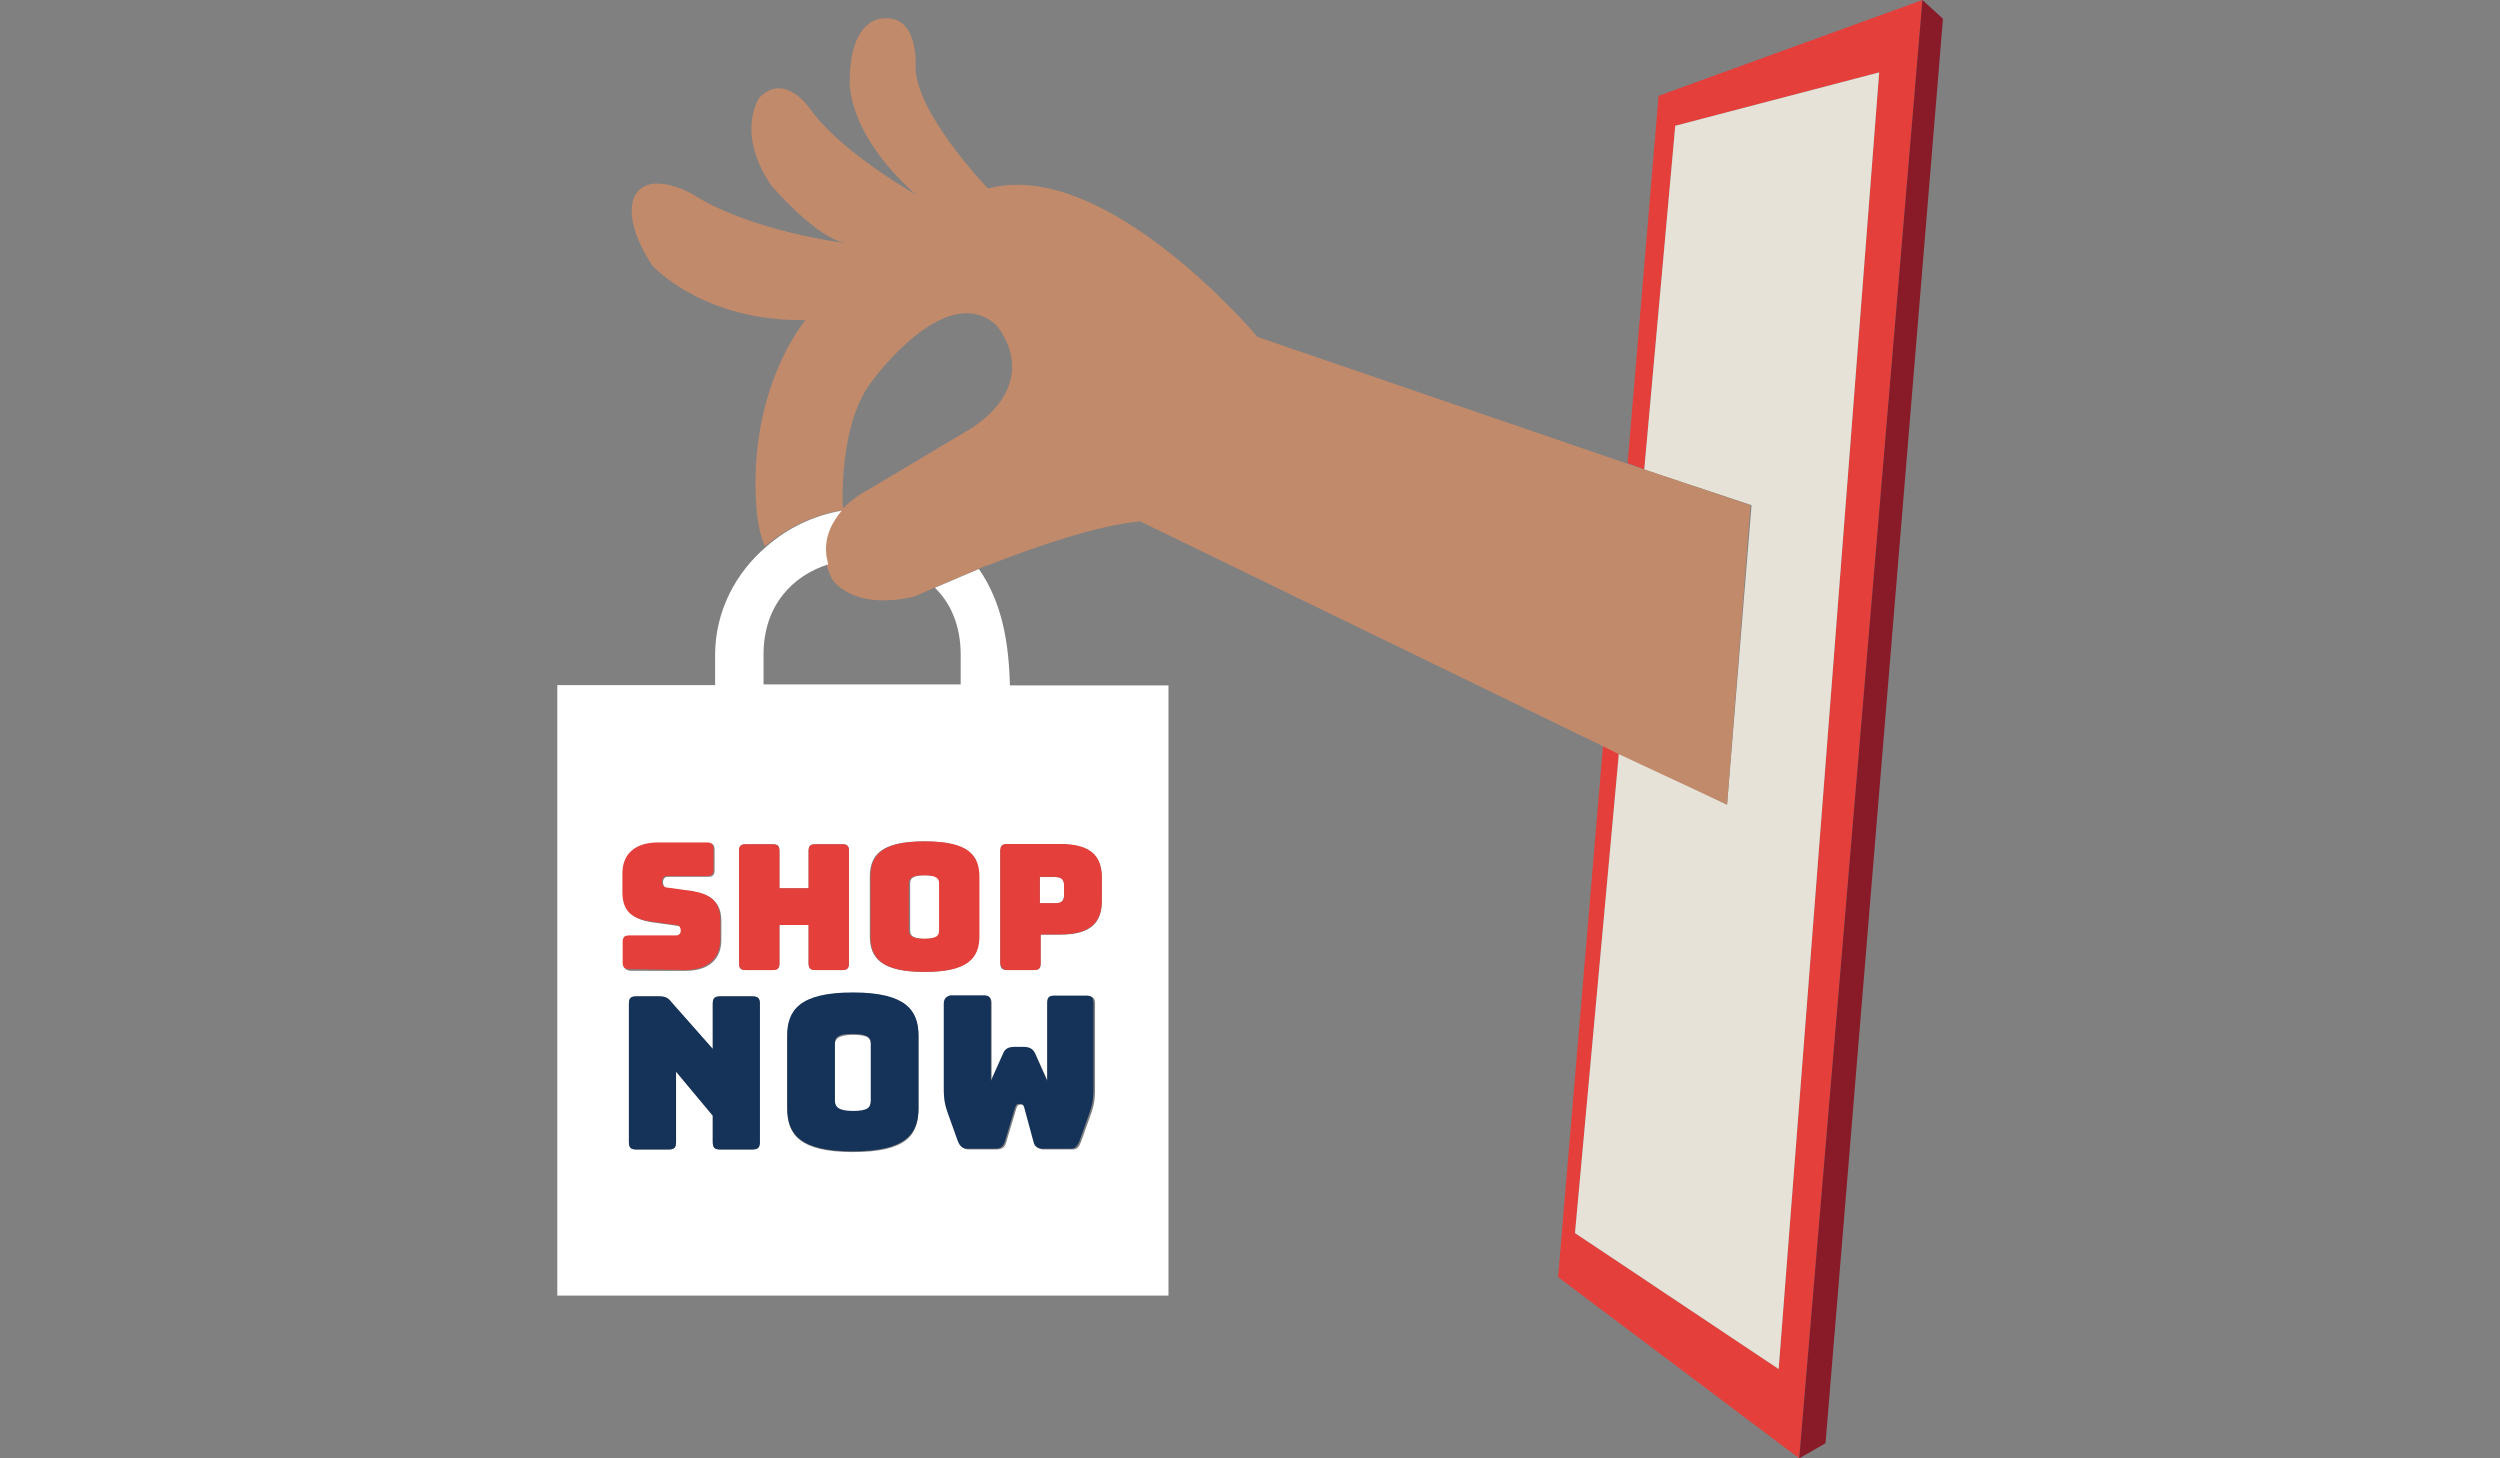
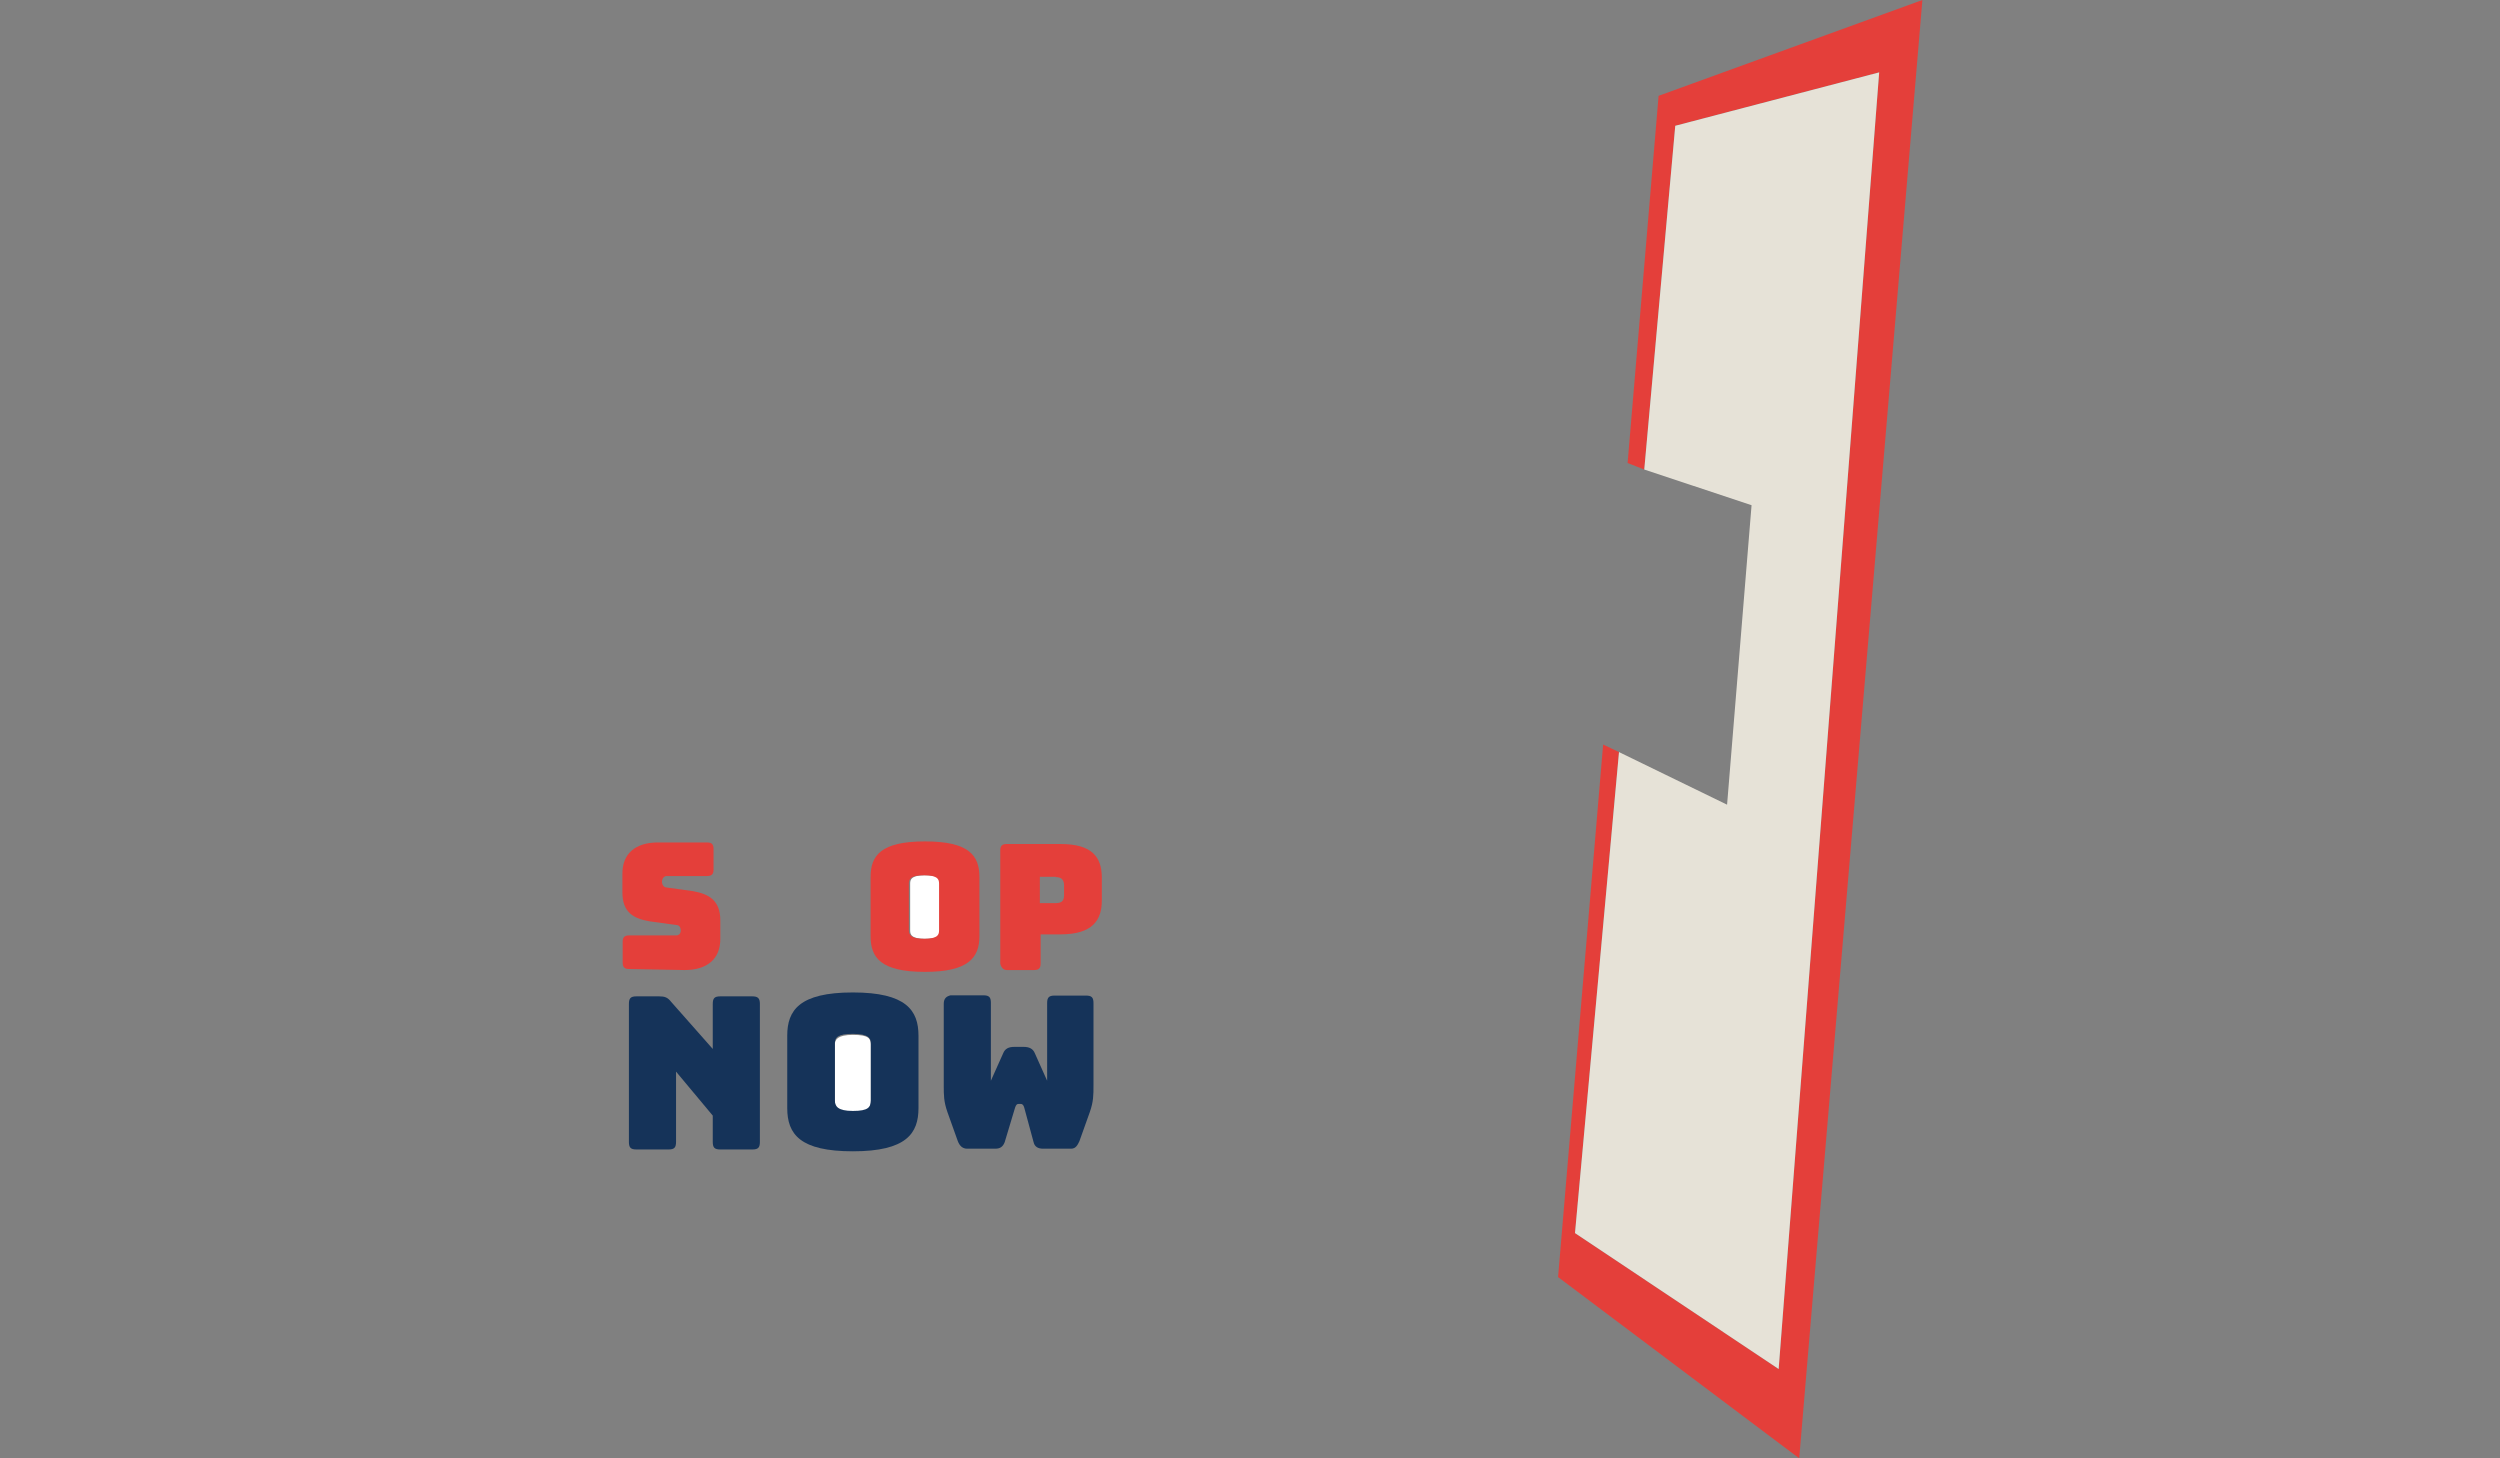
<svg xmlns="http://www.w3.org/2000/svg" version="1.1" id="Capa_1" x="0px" y="0px" viewBox="0 0 960 560" enable-background="new 0 0 960 560" xml:space="preserve">
  <rect x="0" y="0" width="960" height="560" fill="#808080" stroke="none" />
  <g>
    <path fill="none" d="M292.9,251.3c0,4,0,7.6,0,11.5h75.7c0-4,0-7.6,0-11.5c0-11.2-4-19.8-10.1-26c-4.3,1.8-7.2,3.2-7.2,3.2   c-24.2,5.8-31.7-6.5-31.7-6.5c-1.1-1.8-1.4-4-2.2-5.8C304,221,292.9,232.6,292.9,251.3z" />
    <path fill="none" d="M335.8,145.3c-12.3,14.8-12.3,42.2-11.9,49.8c4.7-5,10.5-7.6,10.5-7.6l20.9-12.3l18.8-11.2   c27.4-18.8,9-39.3,9-39.3C363.5,107.1,335.8,145.3,335.8,145.3z" />
    <polygon fill="#E43F3A" points="636.9,36.8 625,177.8 631.4,180.3 643.3,48.3 721.6,27.8 683,525.7 604.8,473.5 621.7,288.8    615.6,285.9 598.3,490.4 690.9,560 738.2,0  " />
-     <polygon fill="#891A27" points="738.2,0 690.9,560 701,554.2 746.1,7.2  " />
    <polygon fill="#E6E2D7" points="663.2,309 621.7,288.8 604.8,473.5 683,525.7 721.6,27.8 643.3,48.3 631.4,180.3 672.6,194  " />
-     <path fill="#C18A6B" d="M663.2,309l9-115l-40.7-13.7l-6.5-2.2l-142.1-48.7c0,0-58.1-69.2-103.5-57c0,0-28.8-29.9-27.8-47.6   c0,0,1.1-19.5-13-17.7c0,0-11.9,0-12.3,23.1c0,0-2.2,19.8,25.2,44.4c0,0-29.2-16.6-40.4-32.8c0,0-9.7-14.4-19.5-4.3   c0,0-9.4,13.3,4.7,33.9c0,0,17.7,20.6,28.8,22c0,0-36.4-4.3-59.1-18.8c0,0-15.5-9-21.6-0.4c0,0-6.9,7.9,6.1,27.8   c0,0,19.5,21.6,58.8,20.9c0,0-22.4,26.3-18.8,72.5c0,0,0.4,7.9,3.2,14.4c8.3-6.9,18-11.9,28.8-13.7c-3.6,4.3-6.9,10.1-5.8,17.7   c0,1.1,0.4,1.8,0.7,2.9c0.4,1.8,1.1,3.6,2.2,5.8c0,0,7.6,12.3,31.7,6.5c0,0,2.5-1.1,7.2-3.2c4.3-1.8,10.1-4.3,16.9-7.2   c1.4-0.7,3.2-1.4,4.7-1.8c18.4-7.2,41.5-15.1,57.7-16.6l177.4,86.2l5.8,2.9L663.2,309z M373.6,164.1l-18.8,11.2l-20.6,12.3   c0,0-5.4,2.5-10.5,7.6c-0.4-7.9-0.4-35,11.9-49.8c0,0,27.8-37.9,46.9-20.6C382.6,124.8,401,145.3,373.6,164.1z" />
-     <path fill="#FFFFFF" d="M368.9,251.3c0,4,0,7.6,0,11.5h-75.7c0-4,0-7.6,0-11.5c0-18.8,11.2-30.3,24.9-34.6   c-0.4-1.1-0.4-1.8-0.7-2.9c-1.1-7.6,2.2-13.3,5.8-17.7c-10.5,1.8-20.6,6.5-28.8,13.7c-11.9,10.1-19.8,24.9-19.8,41.8   c0,4,0,7.6,0,11.5h-60.6v234.4h89.4h25.2h120.1V314.4v-14.8v-36.4h-60.9c-0.4-16.2-2.9-31.7-11.9-44.7c-6.9,2.9-12.6,5.4-16.9,7.2   C365,231.5,368.9,240.2,368.9,251.3z M239.5,370V362c0-1.8,0.7-2.5,2.5-2.5h18c1.1,0,1.8-0.7,1.8-1.8c0-1.4-0.7-2.2-1.8-2.2   l-10.1-1.4c-6.1-1.1-10.5-3.6-10.5-11.2v-7.2c0-7.6,5-11.9,13.7-11.9h18.8c1.8,0,2.5,0.7,2.5,2.5v7.9c0,1.8-0.7,2.5-2.5,2.5h-15.5   c-1.1,0-1.8,0.7-1.8,2.2c0,1.1,0.7,2.2,1.8,2.2l10.1,1.4c6.1,1.1,10.5,3.6,10.5,11.2v7.2c0,7.6-5,11.9-13.7,11.9H242   C240.2,372.5,239.5,371.8,239.5,370z M288.9,441.4h-12.3c-2.2,0-2.9-0.7-2.9-2.9v-10.1l-14.1-16.9v27c0,2.2-0.7,2.9-2.9,2.9h-12.3   c-2.2,0-2.9-0.7-2.9-2.9v-53c0-2.2,0.7-2.9,2.9-2.9h8.7c2.2,0,3.6,0.7,4.7,2.2l15.9,18v-17.3c0-2.2,0.7-2.9,2.9-2.9h12.3   c2.2,0,2.9,0.7,2.9,2.9v53C291.8,440.3,291,441.4,288.9,441.4z M296.8,372.5h-10.5c-1.8,0-2.5-0.7-2.5-2.5v-43.3   c0-1.8,0.7-2.5,2.5-2.5h10.5c1.8,0,2.5,0.7,2.5,2.5v14.4h11.2v-14.4c0-1.8,0.7-2.5,2.5-2.5h10.5c1.8,0,2.5,0.7,2.5,2.5V370   c0,1.8-0.7,2.5-2.5,2.5H313c-1.8,0-2.5-0.7-2.5-2.5v-14.8h-11.2V370C299.3,371.8,298.6,372.5,296.8,372.5z M327.5,442.4   c-20.6,0-25.2-6.9-25.2-16.6v-27.8c0-10.1,5-16.6,25.2-16.6c20.6,0,25.2,6.9,25.2,16.6v27.8C352.7,436,348,442.4,327.5,442.4z    M386.6,324.2h20.6c12.3,0,15.9,5.4,15.9,13v8.7c0,7.9-3.6,13-15.9,13h-7.6V370c0,1.8-0.7,2.5-2.5,2.5h-10.5   c-1.8,0-2.5-0.7-2.5-2.5v-43.3C384.4,324.9,385.2,324.2,386.6,324.2z M380.8,385.5v29.9l4.7-10.5c0.7-1.8,2.2-2.5,4.3-2.5h3.6   c2.2,0,3.6,0.7,4.3,2.5l4.7,10.5v-29.9c0-2.2,0.7-2.9,2.9-2.9h12.3c2.2,0,2.9,0.7,2.9,2.9v31.7c0,3.6,0,6.1-1.4,10.1l-4,11.2   c-0.7,1.8-1.4,2.9-3.2,2.9H401c-1.8,0-3.2-0.7-3.6-2.5l-3.6-13.3c-0.4-1.1-0.7-1.4-1.4-1.4h-0.7c-0.7,0-1.1,0.4-1.4,1.4l-4,13.3   c-0.4,1.8-1.8,2.5-3.6,2.5h-10.8c-1.8,0-2.9-1.1-3.6-2.9l-4-11.2c-1.4-4-1.4-6.5-1.4-10.1v-31.4c0-2.2,0.7-2.9,2.9-2.9h12.6   C380.1,382.6,380.8,383.3,380.8,385.5z M375.8,336.8v22.7c0,8.3-4,13.7-20.9,13.7c-16.6,0-20.9-5.4-20.9-13.7v-22.7   c0-8.3,4-13.7,20.9-13.7C371.8,323.1,375.8,328.5,375.8,336.8z" />
-     <path fill="#FFFFFF" d="M405.4,346.9c2.5,0,3.2-1.4,3.2-3.2V340c0-1.8-0.4-3.2-3.2-3.2h-6.1v10.1H405.4z" />
    <path fill="#FFFFFF" d="M349.5,339.3v18c0,1.8,0.7,3.2,5.8,3.2c5,0,5.8-1.4,5.8-3.2v-18c0-1.8-0.7-3.2-5.8-3.2   S349.5,337.5,349.5,339.3z" />
    <path fill="#FFFFFF" d="M327.5,397.4c-5.8,0-6.9,1.8-6.9,3.6v22c0,2.2,1.1,4,6.9,4c6.1,0,6.9-1.8,6.9-4v-22   C334.3,398.8,333.6,397.4,327.5,397.4z" />
    <path fill="#E43F3A" d="M262.9,372.5c8.7,0,13.7-4.3,13.7-11.9v-7.2c0-7.6-4.3-10.1-10.5-11.2l-10.1-1.4c-1.1,0-1.8-1.1-1.8-2.2   c0-1.1,0.7-2.2,1.8-2.2h15.5c1.8,0,2.5-0.7,2.5-2.5V326c0-1.8-0.7-2.5-2.5-2.5h-18.8c-8.7,0-13.7,4.3-13.7,11.9v7.2   c0,7.6,4,10.1,10.5,11.2l10.1,1.4c1.1,0,1.8,0.7,1.8,2.2c0,1.1-0.7,1.8-1.8,1.8h-18c-1.8,0-2.5,0.7-2.5,2.5v7.9   c0,1.8,0.7,2.5,2.5,2.5L262.9,372.5z" />
-     <path fill="#E43F3A" d="M310.5,355.2V370c0,1.8,0.7,2.5,2.5,2.5h10.5c1.8,0,2.5-0.7,2.5-2.5v-43.3c0-1.8-0.7-2.5-2.5-2.5H313   c-1.8,0-2.5,0.7-2.5,2.5v14.4h-11.2v-14.4c0-1.8-0.7-2.5-2.5-2.5h-10.5c-1.8,0-2.5,0.7-2.5,2.5V370c0,1.8,0.7,2.5,2.5,2.5h10.5   c1.8,0,2.5-0.7,2.5-2.5v-14.8H310.5z" />
    <path fill="#E43F3A" d="M334.3,336.8v22.7c0,8.3,4,13.7,20.9,13.7c16.6,0,20.9-5.4,20.9-13.7v-22.7c0-8.3-4-13.7-20.9-13.7   S334.3,328.5,334.3,336.8z M360.6,339.3v18c0,1.8-0.7,3.2-5.8,3.2c-4.7,0-5.8-1.4-5.8-3.2v-18c0-1.8,0.7-3.2,5.8-3.2   S360.6,337.5,360.6,339.3z" />
    <path fill="#E43F3A" d="M386.6,372.5h10.5c1.8,0,2.5-0.7,2.5-2.5v-11.2h7.6c12.3,0,15.9-5.4,15.9-13v-8.7c0-7.9-3.6-13-15.9-13   h-20.6c-1.8,0-2.5,0.7-2.5,2.5V370C384.4,371.4,385.2,372.5,386.6,372.5z M405.4,336.8c2.5,0,3.2,1.4,3.2,3.2v3.6   c0,1.8-0.4,3.2-3.2,3.2h-6.1v-10.1H405.4z" />
    <path fill="#153359" d="M288.9,382.6h-12.3c-2.2,0-2.9,0.7-2.9,2.9v17.3l-15.9-18c-1.4-1.8-2.5-2.2-4.7-2.2h-8.7   c-2.2,0-2.9,0.7-2.9,2.9v53c0,2.2,0.7,2.9,2.9,2.9h12.3c2.2,0,2.9-0.7,2.9-2.9v-27l14.1,16.9v10.1c0,2.2,0.7,2.9,2.9,2.9h12.3   c2.2,0,2.9-0.7,2.9-2.9v-53C291.8,383.3,291,382.6,288.9,382.6z" />
    <path fill="#153359" d="M327.5,381.1c-20.6,0-25.2,6.9-25.2,16.6v27.8c0,10.1,5,16.6,25.2,16.6c20.6,0,25.2-6.9,25.2-16.6v-27.8   C352.7,388,348,381.1,327.5,381.1z M327.5,426.6c-5.8,0-6.9-1.8-6.9-4v-22c0-2.2,1.1-3.6,6.9-3.6c6.1,0,6.9,1.8,6.9,3.6v22   C334.3,425.1,333.6,426.6,327.5,426.6z" />
    <path fill="#153359" d="M362.4,385.5v31.4c0,3.6,0,6.1,1.4,10.1l4,11.2c0.7,1.8,1.8,2.9,3.6,2.9h10.8c1.8,0,2.9-0.7,3.6-2.5l4-13.3   c0.4-1.1,0.7-1.4,1.4-1.4h0.7c0.7,0,1.1,0.4,1.4,1.4l3.6,13.3c0.4,1.8,1.8,2.5,3.6,2.5h10.8c1.8,0,2.5-1.4,3.2-2.9l4-11.2   c1.4-4,1.4-6.5,1.4-10.1v-31.7c0-2.2-0.7-2.9-2.9-2.9H405c-2.2,0-2.9,0.7-2.9,2.9V415l-4.7-10.5c-0.7-1.8-2.2-2.5-4.3-2.5h-3.6   c-2.2,0-3.6,0.7-4.3,2.5l-4.7,10.5v-29.9c0-2.2-0.7-2.9-2.9-2.9H365C363.5,382.6,362.4,383.3,362.4,385.5z" />
  </g>
</svg>